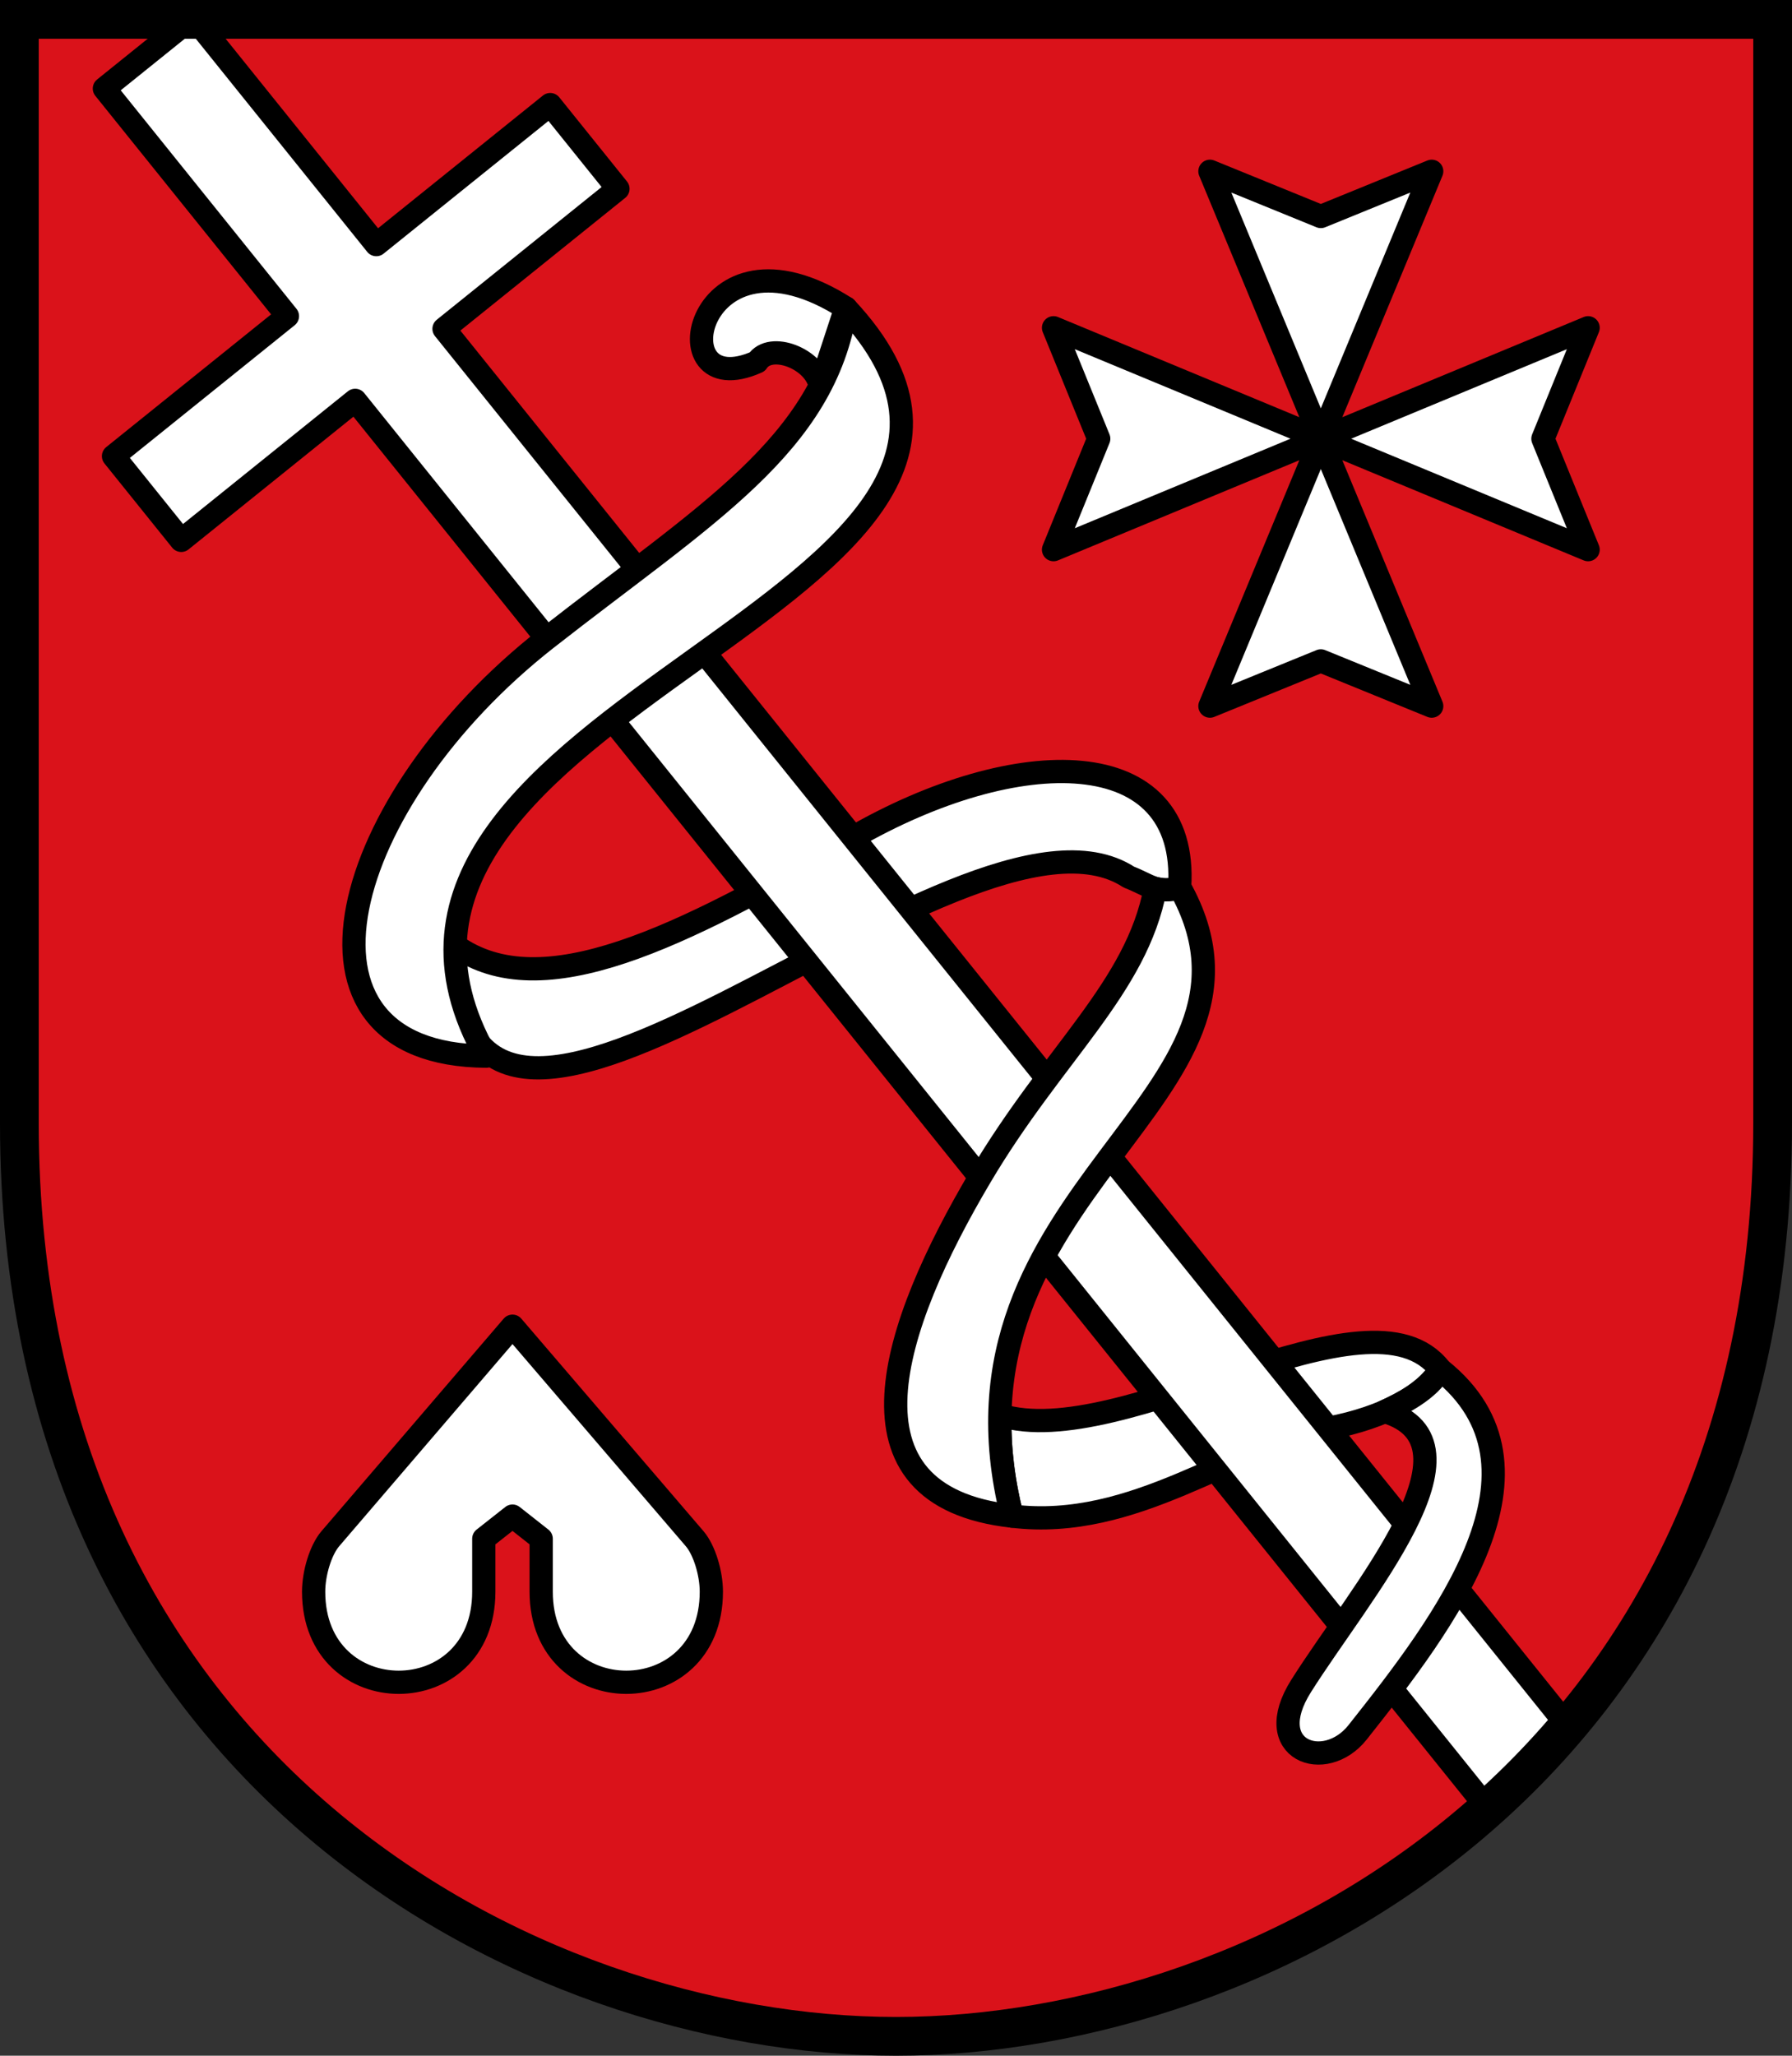
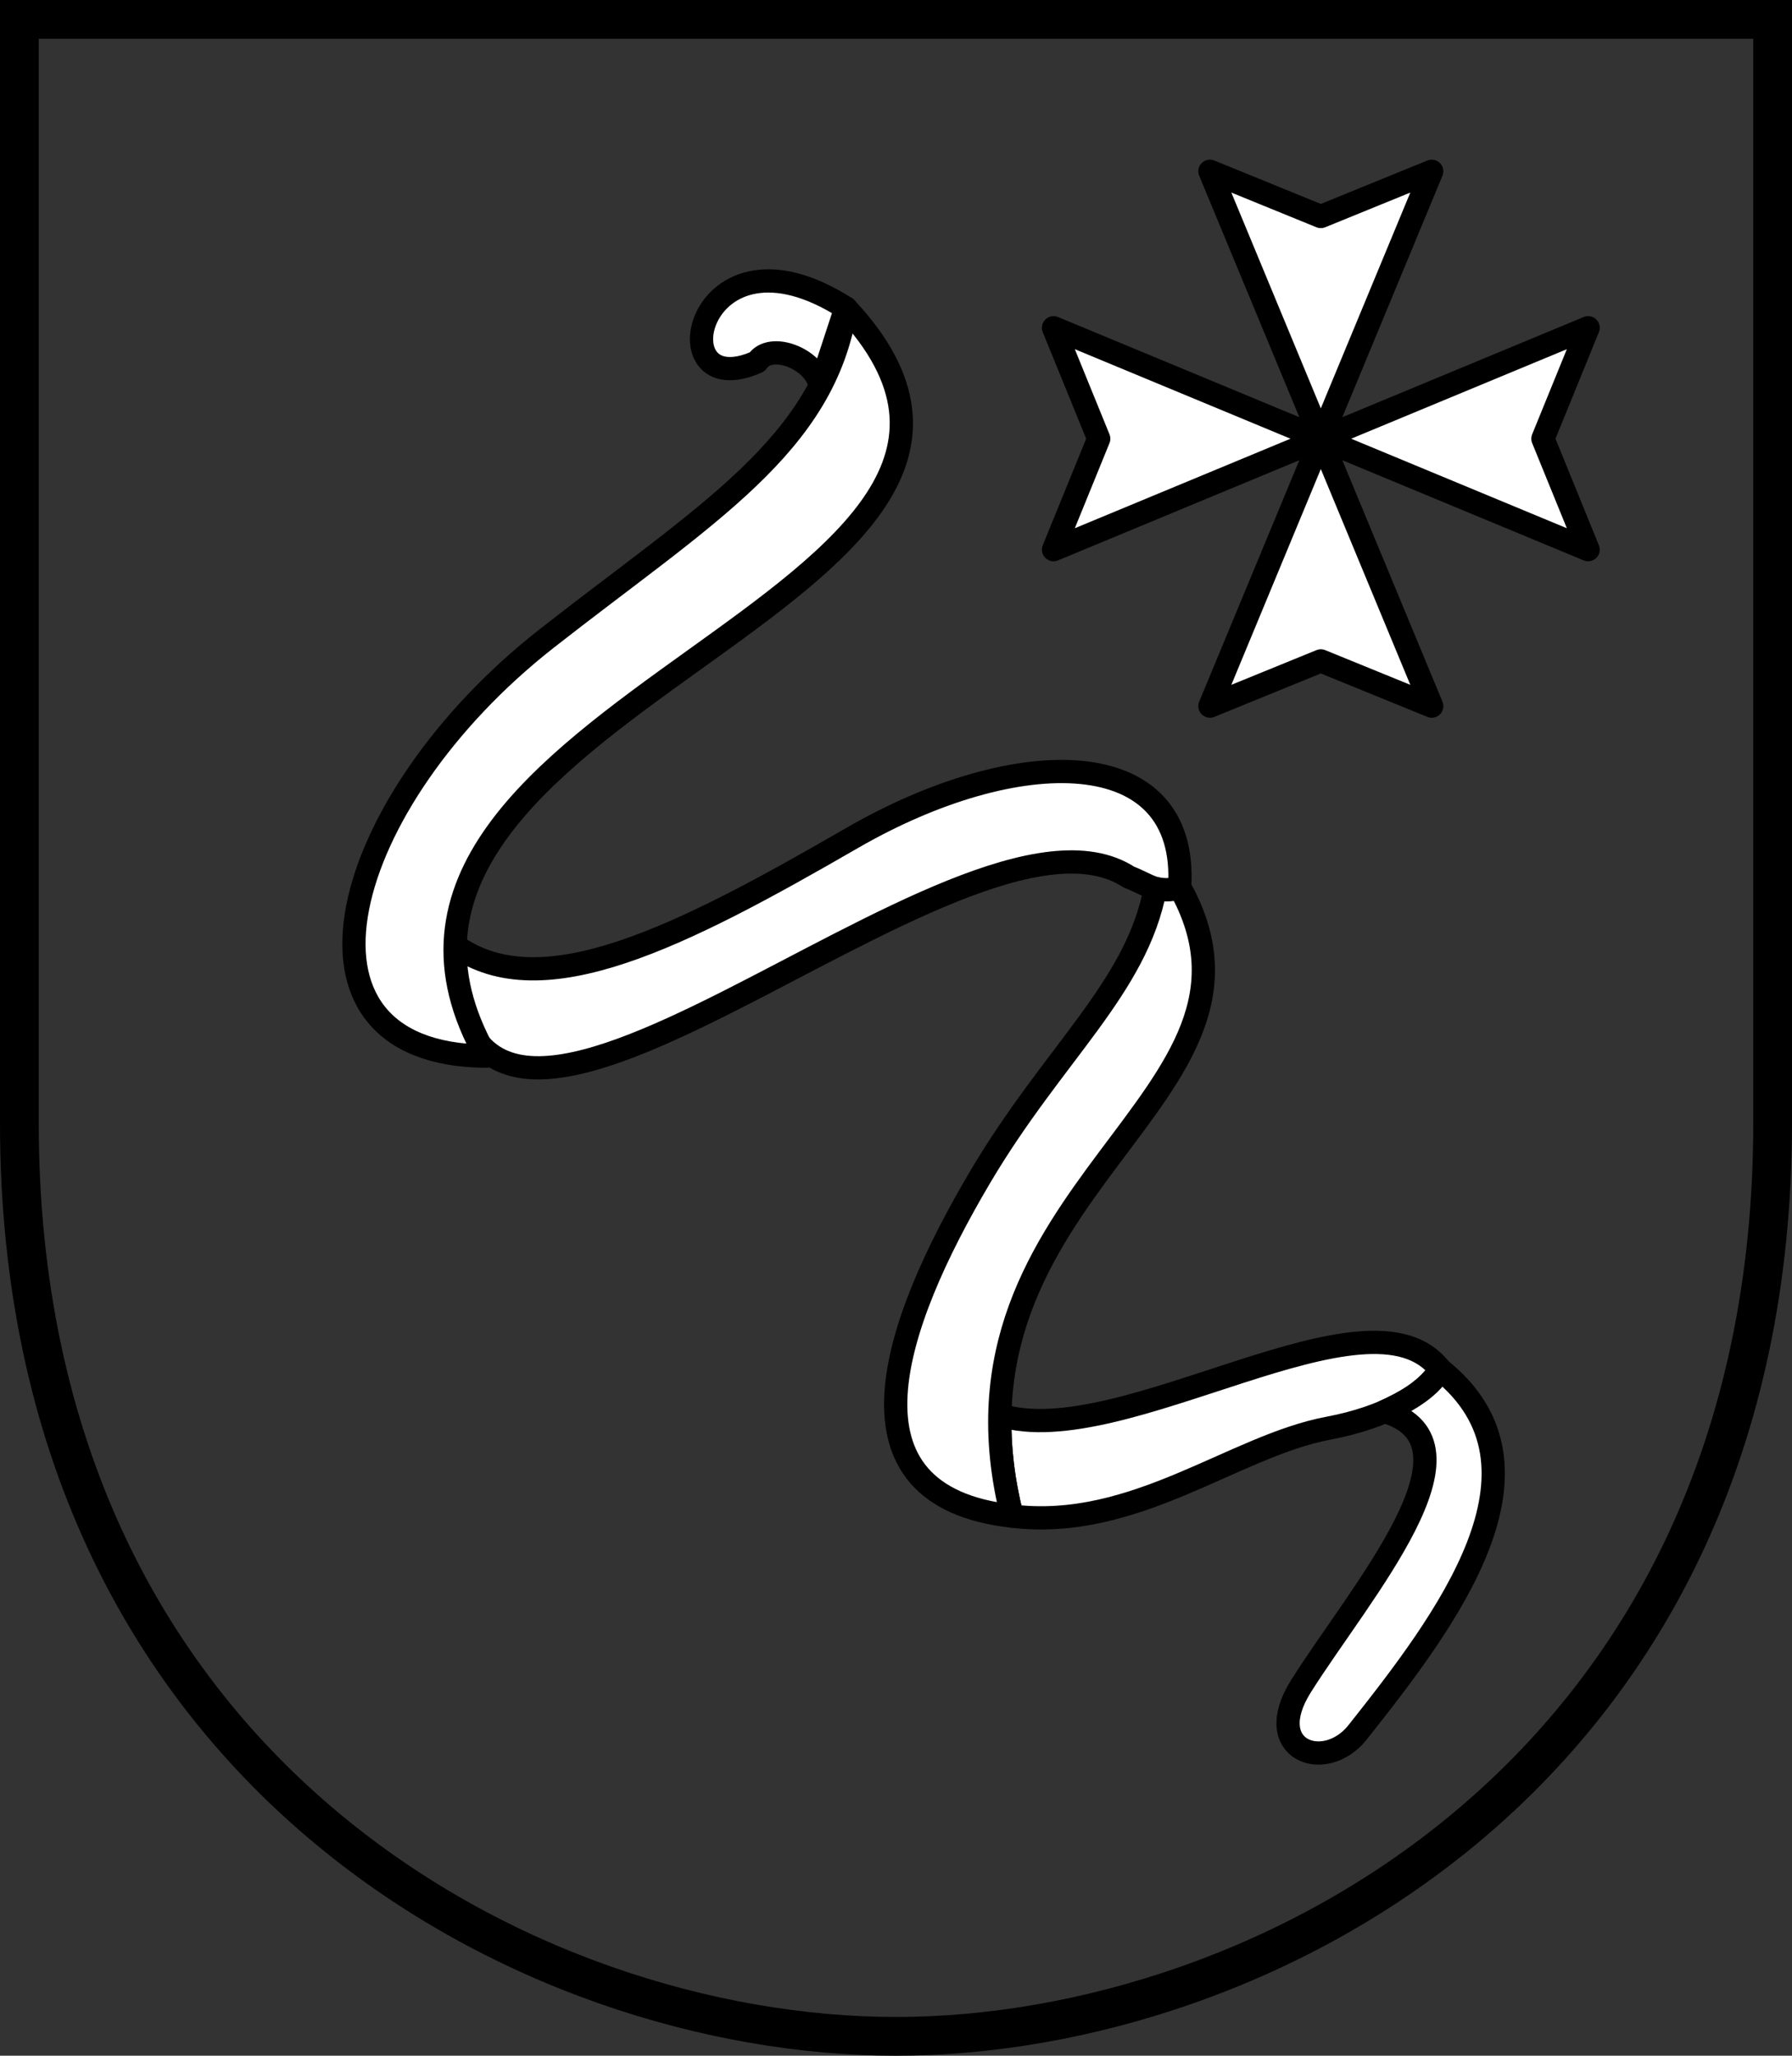
<svg xmlns="http://www.w3.org/2000/svg" xmlns:ns1="http://www.inkscape.org/namespaces/inkscape" xmlns:ns2="http://sodipodi.sourceforge.net/DTD/sodipodi-0.dtd" ns1:version="1.1.1 (3bf5ae0d25, 2021-09-20)" ns2:docname="CoA Übersbach.svg" id="svg2130" version="1.1" viewBox="0 0 462.593 530.431" height="530.431" width="462.593">
  <rect x="0" y="0" width="462.593" height="530.431" fill="#333333" stroke="none" />
  <defs id="defs2124" />
  <ns2:namedview ns1:pagecheckerboard="false" fit-margin-bottom="0" fit-margin-right="0" fit-margin-left="0" fit-margin-top="0" lock-margins="true" units="px" ns1:snap-smooth-nodes="true" ns1:snap-object-midpoints="true" ns1:window-maximized="1" ns1:window-y="-11" ns1:window-x="-11" ns1:window-height="1506" ns1:window-width="2560" showgrid="false" ns1:document-rotation="0" ns1:current-layer="layer1" ns1:document-units="px" ns1:cy="265.33333" ns1:cx="231.33333" ns1:zoom="1.5" ns1:pageshadow="2" ns1:pageopacity="0" borderopacity="1.0" bordercolor="#666666" pagecolor="#333333" id="base" showguides="true" ns1:guide-bbox="true" ns1:snap-intersection-paths="true" ns1:object-paths="true" ns1:snap-grids="false" ns1:snap-global="false" ns1:lockguides="false" guidecolor="#00ffff" guideopacity="0.498" ns1:snap-midpoints="true" ns1:snap-to-guides="true" />
  <g id="layer1" ns1:groupmode="layer" ns1:label="uebersbach" transform="translate(-76.037,-28.47)">
    <g id="g13928" ns1:label="coa">
-       <path style="opacity:1;fill:#da121a;stroke:none;stroke-width:10;stroke-miterlimit:4;stroke-dasharray:none" d="M 533.63,33.47 V 318.198 c 0,167.12 -131.504,235.702 -226.297,235.702 -94.792,0 -226.297,-68.582 -226.297,-235.702 V 33.47 Z" id="path886" ns2:nodetypes="cszscc" ns1:label="coa-0" />
-       <path style="opacity:1;fill:#ffffff;stroke:#000000;stroke-width:6;stroke-linejoin:round;stroke-miterlimit:4;stroke-dasharray:none" d="m 200.926,425.5 v 13.667 c 0,31.167 -43.926,31.167 -43.926,0 0,-4.776 1.807,-10.752 4.306,-13.667 L 208.333,370.667 255.36,425.5 c 2.499,2.914 4.306,8.891 4.306,13.667 0,31.167 -43.926,31.167 -43.926,0 V 425.5 l -7.407,-5.833 z" id="path2435" ns2:nodetypes="ccccccccccc" ns1:label="heart" />
      <path id="path3190" style="opacity:1;fill:#ffffff;stroke:#000000;stroke-width:6;stroke-linejoin:round;stroke-miterlimit:4;stroke-dasharray:none" d="M 445.626,72.667 388.374,210.667 417,199 445.626,210.667 388.374,72.667 417,84.333 Z m -97.626,40.374 138,57.253 -11.667,-28.626 11.667,-28.626 -138,57.253 11.667,-28.626 z" ns1:label="maltese" />
      <path id="path11940" style="opacity:1;fill:#ffffff;stroke:#000000;stroke-width:6;stroke-linejoin:round;stroke-miterlimit:4;stroke-dasharray:none" d="m 334.139,393.601 c 31.608,9.828 95.448,-35.572 113.695,-11.764 -4.089,6.513 -14.102,12.355 -28.907,15.149 -24.493,4.622 -49.907,26.528 -81.638,22.68 -2.266,-8.834 -3.298,-17.52 -3.151,-26.065 z M 193.527,272.447 c 22.495,16.02 58.462,-2.339 102.431,-27.73 42.663,-24.637 86.971,-24.754 84.595,12.658 -5.555,2.072 -8.168,-0.729 -13.093,-2.581 -43.271,-28.215 -175.402,108.341 -173.933,17.653 z M 294.392,107.952 c -38.854,-24.869 -48.754,25.45 -22.905,13.883 3.448,-5.3 15.07,-0.784 16.283,6.284 z" ns1:label="ribbon-b" ns2:nodetypes="ccscccsccccccc" />
-       <path style="opacity:1;fill:#ffffff;stroke:#000000;stroke-width:6;stroke-linejoin:round;stroke-miterlimit:4;stroke-dasharray:none" d="m 122.826,167.898 -17.485,-21.729 44.897,-36.128 -47.254,-58.723 22.937,-18.457 47.254,58.723 44.897,-36.128 17.485,21.729 -44.897,36.128 290.158,360.588 -20.693,21.246 L 167.724,131.77 Z" id="path3711" ns2:nodetypes="ccccccccccccc" ns1:label="cross" />
      <path id="path9635" style="opacity:1;fill:#ffffff;stroke:#000000;stroke-width:6;stroke-linejoin:round;stroke-miterlimit:4;stroke-dasharray:none" d="m 447.834,381.838 c 31.744,25.302 1.256,65.102 -21.339,93.614 -8.467,10.685 -25.063,4.647 -14.597,-11.935 15.384,-24.374 48.921,-62.67 21.588,-70.844 4.211,-1.95 11.564,-5.543 14.348,-10.835 z M 380.553,257.375 c 30.612,54.585 -64.685,77.581 -43.263,162.292 -46.214,-5.175 -30.964,-49.084 -8.209,-87.528 18.922,-31.968 40.369,-48.767 45.178,-74.426 2.808,0.597 4.818,0.397 6.294,-0.338 z m -179.028,43.617 c -51.303,-90.254 163.231,-117.836 92.867,-193.04 -5.531,35.441 -36.307,53.218 -77.225,85.262 -53.45,41.858 -71.486,107.384 -15.641,107.778 z" ns1:label="ribbon-t" />
      <path style="opacity:1;fill:none;stroke:#000000;stroke-width:10;stroke-miterlimit:4;stroke-dasharray:none" d="M 533.63,33.47 V 318.198 c 0,167.12 -131.504,235.702 -226.297,235.702 -94.792,0 -226.297,-68.582 -226.297,-235.702 V 33.47 Z" id="path12418" ns2:nodetypes="cszscc" ns1:label="coa-f" />
    </g>
  </g>
</svg>